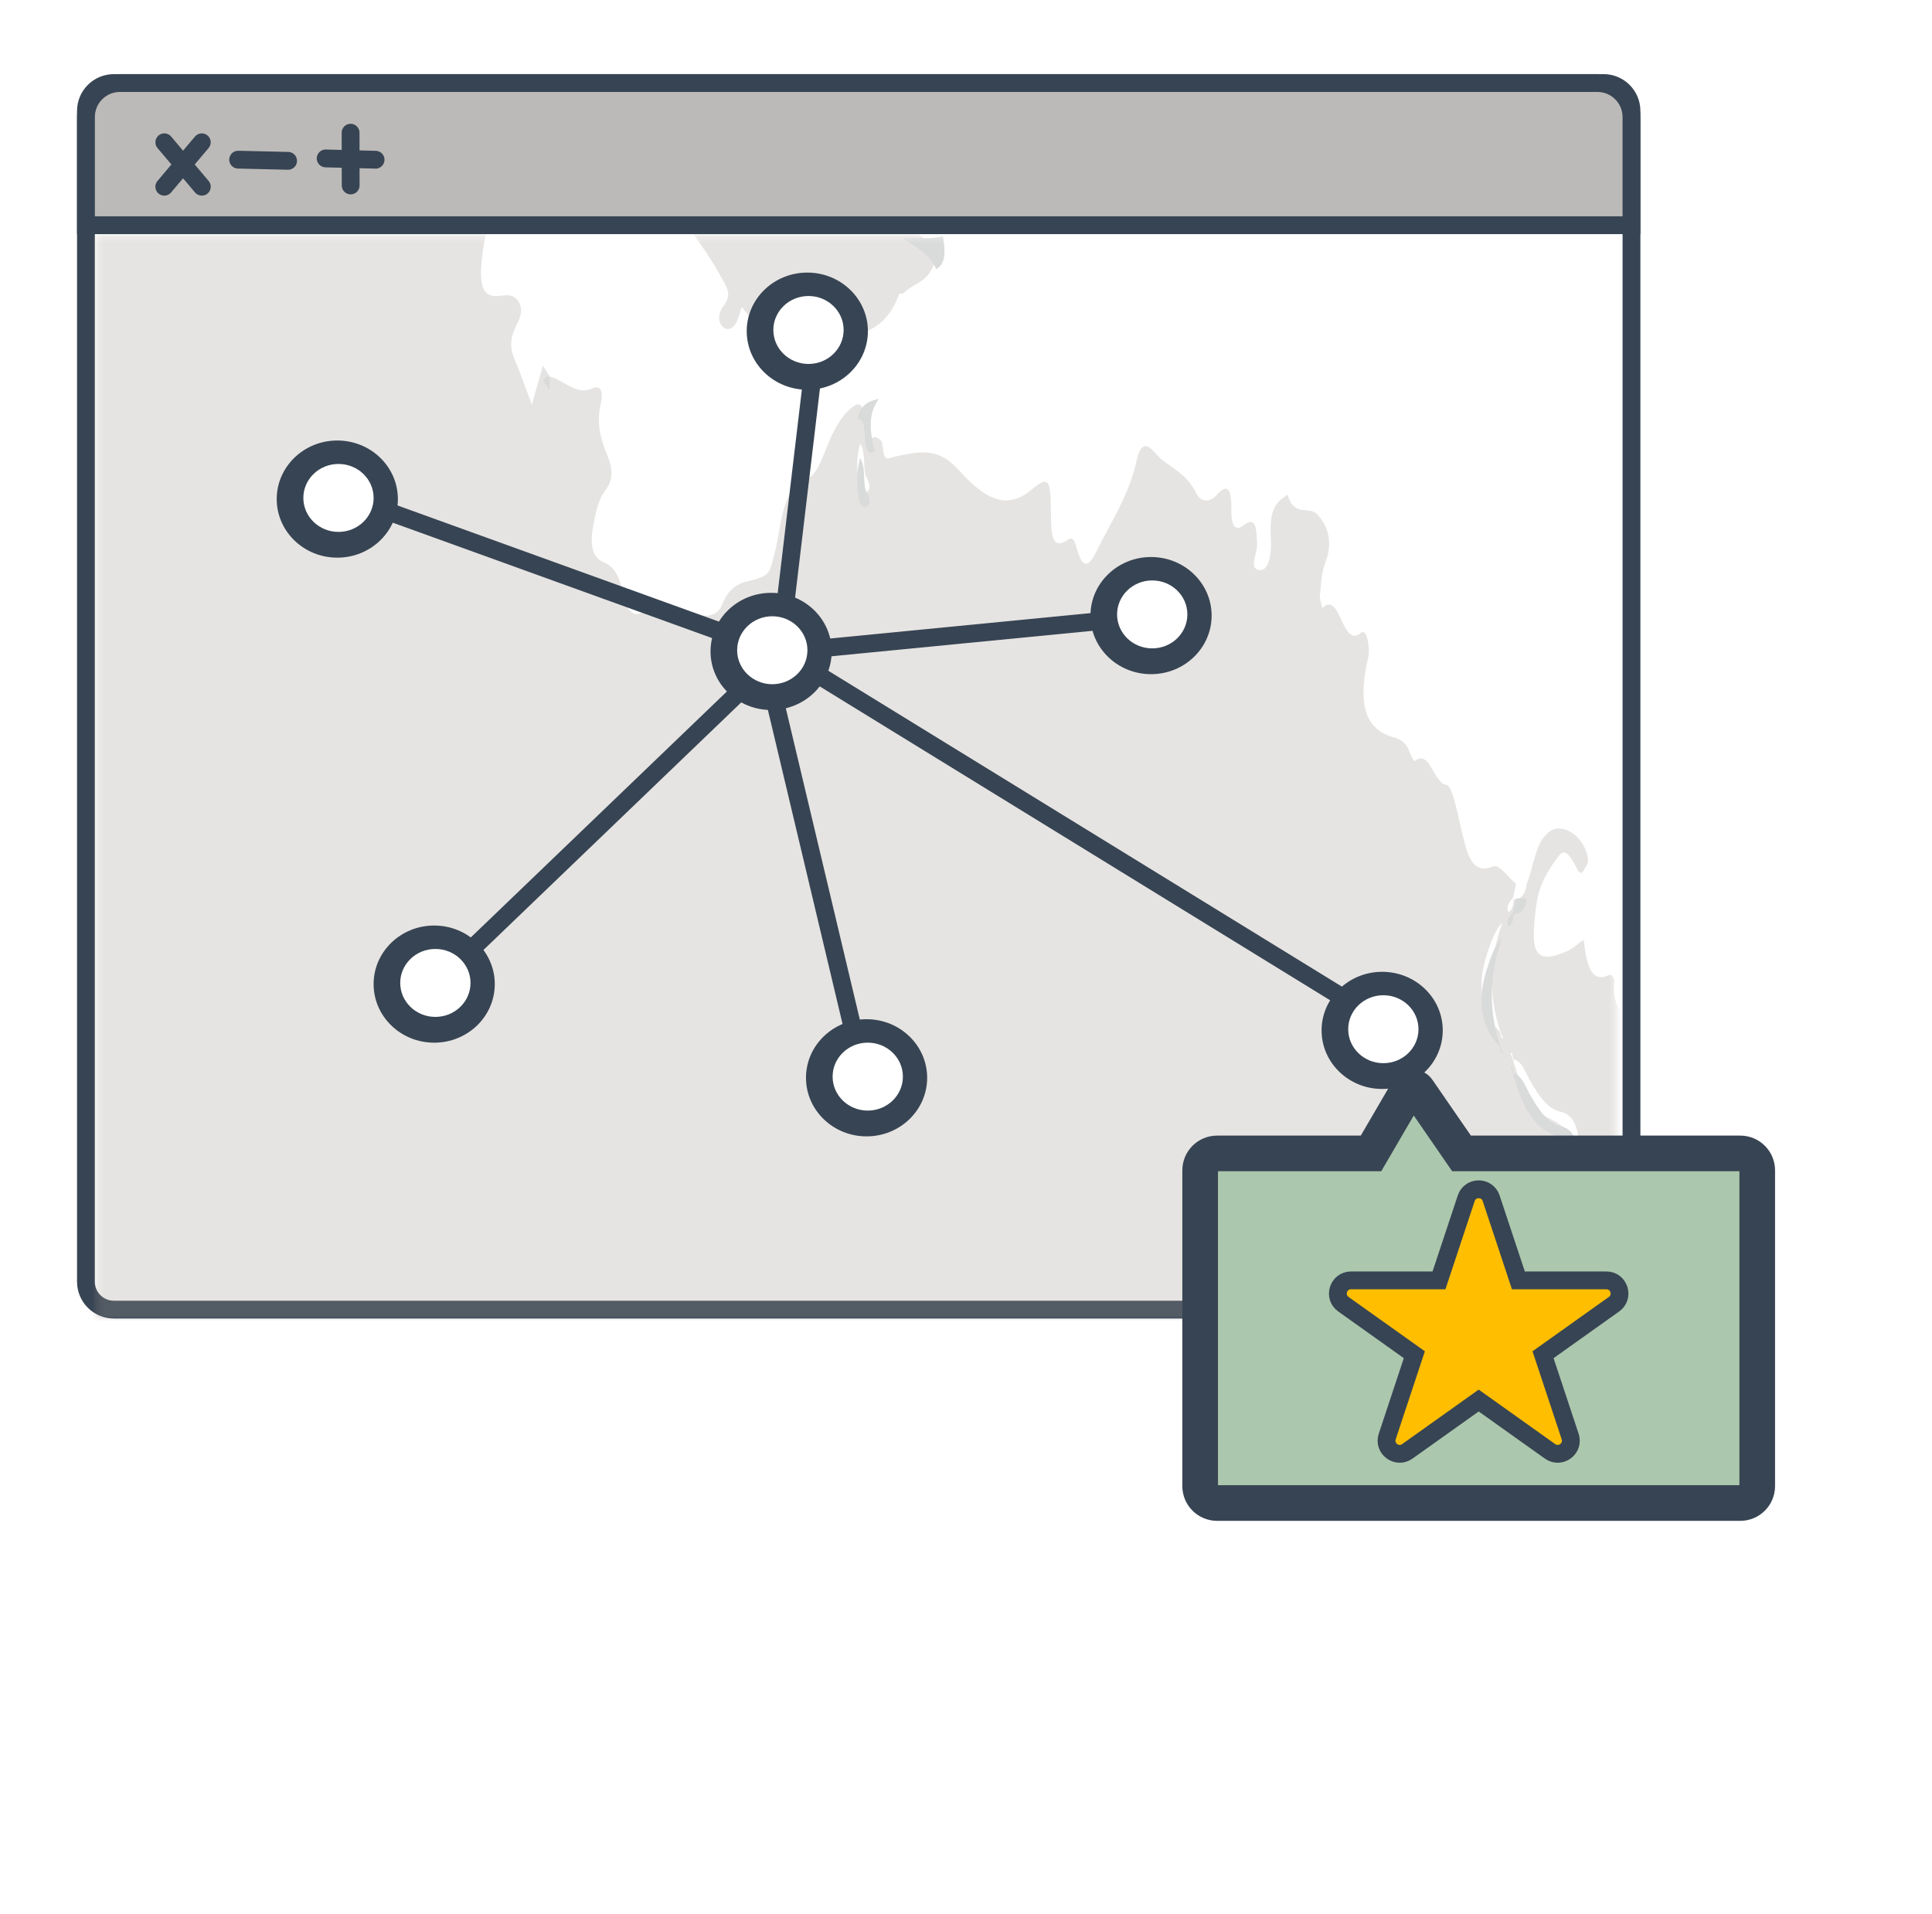
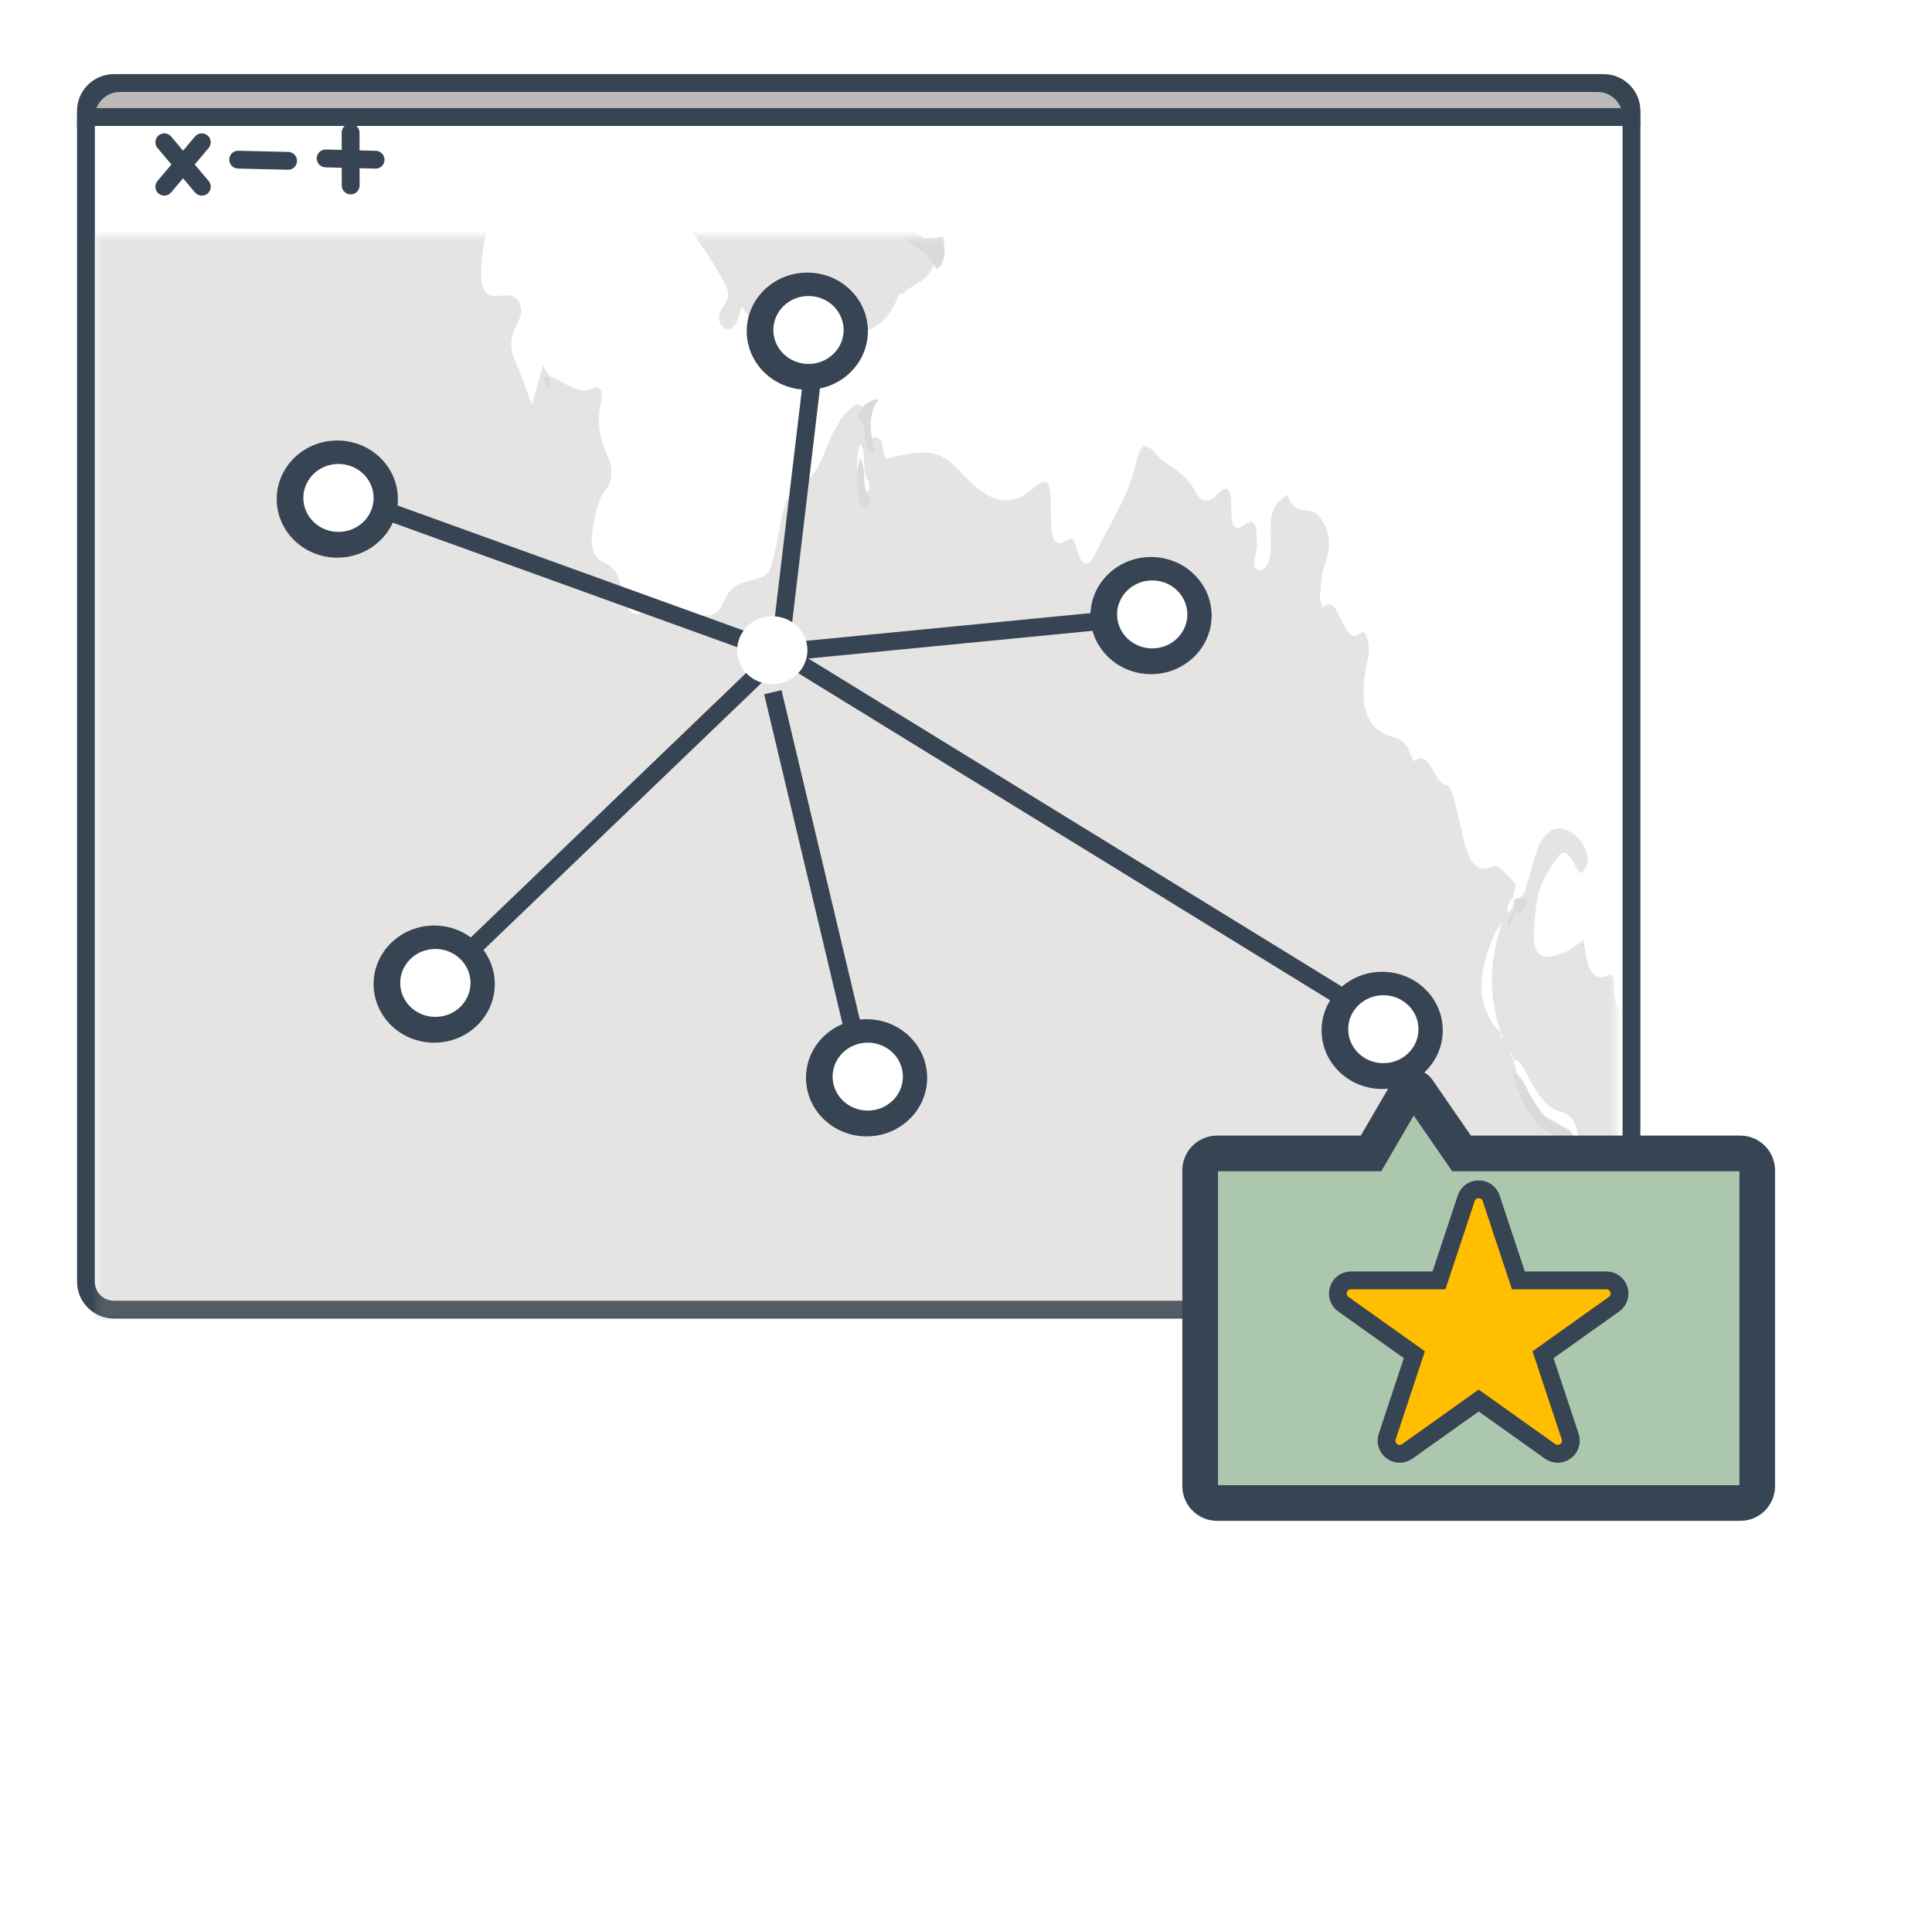
<svg xmlns="http://www.w3.org/2000/svg" width="326" height="323" viewBox="0 0 326 323" fill="none">
  <g filter="url(#filter0_d_573_892)">
    <path d="M14.503 14.21C14.503 11.611 16.611 9.503 19.21 9.503H270.584C273.183 9.503 275.291 11.611 275.291 14.21V211.79C275.291 214.389 273.183 216.497 270.584 216.497H19.21C16.611 216.497 14.503 214.389 14.503 211.79V14.21Z" stroke="#374453" stroke-width="3.007" />
    <mask id="mask0_573_892" style="mask-type:luminance" maskUnits="userSpaceOnUse" x="16" y="35" width="257" height="183">
      <path d="M272.693 35.258H16.286V218H272.693V35.258Z" fill="white" />
    </mask>
    <g mask="url(#mask0_573_892)">
      <g opacity="0.53">
        <path d="M131.388 -179.116C129.67 -175.367 129.878 -172.308 131.892 -171.55C132.26 -171.185 132.835 -170.955 132.955 -170.427C133.754 -166.948 132.779 -165.811 129.542 -166.38C127.496 -167.503 125.521 -168.288 123.563 -165.69C122.484 -164.241 121.677 -165.135 121.381 -167.327C121.237 -168.397 121.109 -169.466 121.013 -170.535C120.845 -172.47 120.661 -174.46 119.103 -174.122C117.672 -173.81 118.264 -171.794 118.152 -170.4C118.04 -169.06 118.439 -167.49 117.632 -166.475C115.41 -163.659 116.657 -160.303 117.2 -157.203C117.624 -154.794 118.999 -155.187 120.014 -155.715C121.213 -156.337 122.324 -155.958 122.964 -154.618C123.435 -153.617 123.531 -151.519 123.251 -150.26C123.019 -149.231 121.916 -149.841 121.189 -149.881C120.454 -149.908 119.63 -151.654 119.007 -149.786C118.463 -148.149 119.375 -147.255 119.886 -146.254C120.438 -145.198 120.773 -144.102 119.998 -143.046C118.767 -141.368 118.815 -138.146 118.008 -136.793C115.522 -132.584 115.985 -129.525 118.415 -126.263C117.16 -122.257 117.856 -117.696 117.208 -113.635C116.849 -111.388 115.466 -109.48 115.026 -106.827C114.419 -103.119 111.397 -103.484 110.598 -99.708C110.27 -98.152 108.344 -99.302 108.136 -96.69C107.976 -94.673 106.585 -94.335 106.05 -92.9C106.417 -91.736 106.841 -92.102 107.289 -92.305C109.895 -93.482 109.903 -93.469 109.231 -89.178C109.127 -88.515 109.215 -88.055 109.447 -87.5C111.197 -83.318 111.11 -80.529 108.855 -77.768C107.808 -76.483 108.736 -75.63 108.728 -74.601C108.728 -72.977 108.903 -71.299 110.134 -71.245C112.388 -71.136 114.778 -70.162 116.705 -73.166C118.407 -75.819 120.462 -75.657 122.596 -76.063C130.03 -77.498 137.272 -74.046 144.625 -74.019C145.361 -74.019 146.2 -74.033 146.672 -72.95C147.847 -70.27 148.974 -67.644 151.252 -67.766C151.516 -67.78 152.075 -66.832 152.027 -66.602C151.06 -61.811 155.56 -58.901 153.514 -53.568C153.074 -52.418 154.305 -51.538 155.224 -51.538C156.687 -51.538 158.118 -51.565 159.501 -50.212C161.004 -48.75 161.955 -49.576 161.851 -52.797C161.803 -54.34 161.659 -56.194 162.642 -56.965C163.577 -57.696 163.961 -55.626 164.68 -55.138C168.333 -52.716 168.397 -46.3 169.964 -41.577C170.316 -40.521 170.268 -39.262 171.315 -39.249C172.042 -39.249 173.169 -40.088 173.393 -38.071C173.617 -36.122 173.769 -33.862 172.538 -32.562C171.363 -31.317 171.355 -30.356 172.41 -28.895C173.929 -26.77 172.706 -24.645 172.194 -22.669C171.627 -20.462 171.251 -18.689 173.313 -18.703C173.673 -18.703 174.192 -18.676 174.36 -18.297C176.247 -14.088 179.252 -12.125 181.307 -8.376C182.466 -6.251 180.827 -5.074 179.9 -4.695C178.925 -4.289 178.013 -4.221 177.166 -2.989C175.943 -1.216 174.712 -1.487 173.529 -3.585C172.954 -4.6 172.066 -7.117 171.539 -5.953C170.476 -3.639 168.118 -3.639 167.942 0.002C167.894 0.936 167.966 1.897 167.878 2.804C167.15 10.018 167.19 9.747 163.01 7.825C160.7 6.769 158.342 8.123 156.168 9.801C155.768 10.112 155.416 11.182 155.105 11.114C151.348 10.221 153.258 15.729 152.467 18.071C152.059 19.275 153.01 21.035 154.177 20.615C156.743 19.681 158.294 22.185 159.765 25.082C159.924 26.787 160.084 28.479 160.244 30.184C159.861 31.091 159.485 31.984 159.101 32.891C156.887 33.5 154.649 33.094 152.379 33.27C154.353 34.827 156.551 35.436 157.966 38.481C157.215 43.232 154.409 43.002 152.499 44.937C152.283 45.154 151.811 44.937 151.715 45.181C149.046 52.178 144.418 51.623 140.453 53.572C139.062 54.263 138.335 55.941 137.863 58.012C137.088 61.395 136.48 62.654 134.434 59.379C131.636 54.912 128.335 51.353 125.17 47.306C124.834 48.212 124.57 49.458 124.067 50.216C123.411 51.204 122.444 51.298 121.757 50.419C120.973 49.417 121.413 47.996 121.996 47.252C123.675 45.113 122.556 43.881 121.653 42.217C118.631 36.64 114.73 32.58 111.733 25.88C116.689 25.731 116.809 18.666 118.487 13.848C118.799 12.955 118.527 12.183 118.136 11.885C115.882 10.166 113.444 9.788 111.014 9.612C110.654 9.585 110.254 11.182 109.751 12.291C108.911 7.663 106.873 5.754 105.194 3.047C104.467 4.753 104.875 6.309 104.843 7.771C104.811 9.192 104.939 10.735 103.884 11.222C102.884 11.682 101.989 12.603 100.854 10.965C98.856 8.082 97.201 4.441 94.484 2.993C92.126 1.734 89.488 1.383 87.705 -2.34C87.098 -3.612 86.346 -2.028 85.923 -1.135C84.548 1.762 83.469 4.956 82.757 8.515C82.47 9.936 83.613 13.956 80.991 11.628C80.607 15.134 78.177 17.245 78.393 20.845C78.585 24.107 80.575 25.271 82.214 26.205C83.301 26.814 83.74 24.906 84.26 23.674C84.644 22.767 85.035 22.348 85.587 23.2C86.106 23.999 85.955 24.622 85.515 25.515C83.573 29.453 81.926 33.595 81.343 38.887C80.767 44.098 81.566 45.871 84.628 45.384C85.635 45.221 86.93 45.167 87.649 46.683C88.385 48.24 87.497 49.62 86.946 50.784C86.067 52.638 86.019 54.29 86.874 56.252C87.849 58.499 88.664 60.949 89.736 63.791C90.447 61.273 91.022 59.243 91.606 57.2C91.99 57.809 92.381 58.418 92.765 59.027C95.139 59.636 97.281 62.261 99.879 61.043C101.014 60.516 101.981 60.989 101.358 63.696C100.614 66.945 101.366 69.678 102.453 72.264C103.372 74.443 103.572 76.392 102.109 78.287C100.974 79.762 100.486 82.103 100.087 84.309C99.575 87.111 99.775 89.507 101.877 90.387C103.396 91.023 104.467 92.295 105.011 95.367C105.482 98.074 106.793 100.335 109.071 98.359C111.805 95.99 114.659 98.413 117.344 99.157C119.239 99.685 121.093 99.441 121.86 97.506C123.627 93.107 126.353 93.946 128.655 92.809C130.078 92.106 130.046 91.212 130.621 89.168C131.9 84.607 131.716 77.894 136.081 76.365C138.231 75.607 139.214 71.019 140.733 68.203C141.86 66.119 143.051 64.454 144.665 63.696C145.992 63.831 145.8 65.713 145.944 67.066C146.12 68.785 146.4 69.936 147.607 69.205C148.15 69.421 148.838 69.665 148.926 70.639C149.198 73.631 149.653 72.819 151.26 72.494C154.529 71.844 158.022 70.816 161.331 74.362C165.12 78.422 169.045 82.306 174.017 78.165C177.054 75.634 177.302 76.378 177.334 82.415C177.35 85.649 177.574 88.397 180.116 86.624C181.155 85.893 181.394 86.976 181.722 88.14C182.745 91.74 183.784 91.09 185.087 88.41C187.493 83.43 190.475 79.234 191.866 72.94C192.457 70.26 193.552 70.301 194.919 71.912C197.093 74.497 199.979 74.889 201.841 78.706C202.617 80.29 204.127 80.371 205.39 78.936C207.341 76.703 207.828 78.598 207.78 81.576C207.732 84.147 208.412 85.23 209.795 84.161C212.041 82.442 212.001 84.797 212.121 87.395C212.193 88.898 210.578 91.537 212.608 91.7C214.015 91.808 214.559 89.195 214.455 86.786C214.351 84.404 214.247 82.009 215.55 80.385C216.053 79.748 216.693 79.424 217.268 78.95C218.347 82.861 220.833 80.777 222.312 82.334C223.911 84.012 225.094 86.841 223.575 90.617C222.991 92.065 222.912 94.136 222.728 95.963C222.664 96.613 222.975 97.384 223.119 98.101C226.237 95.029 226.389 105.058 229.642 102.284C230.521 101.539 231.017 103.908 230.977 105.559C230.961 106.303 230.721 107.034 230.577 107.779C229.21 114.708 230.577 118.579 234.973 119.852C236.22 120.217 237.291 120.677 237.955 122.667C238.131 123.181 238.586 123.993 238.698 123.912C241.296 121.855 241.872 127.688 244.118 127.972C245.029 128.081 245.9 132.534 246.516 135.186C247.499 139.423 248.274 143.24 251.903 141.71C252.99 141.25 254.501 143.591 255.812 144.647C255.636 145.459 255.46 146.258 255.284 147.07C254.829 147.557 254.325 147.99 254.373 149.1C254.373 149.195 254.525 149.384 254.573 149.371C255.204 149.087 255.324 148.193 255.42 147.273C256.515 147.286 257.339 146.623 257.618 144.674C258.849 141.575 259.081 137.325 261.623 135.714C263.725 134.388 267.098 136.459 267.882 139.978C268.154 141.196 267.642 141.656 267.274 142.292C266.915 142.915 266.603 143.037 266.179 142.238C265.324 140.654 264.221 138.232 262.982 139.964C261.487 142.062 259.817 144.322 259.297 147.841C258.01 156.598 259.081 158.317 264.365 156.03C265.316 155.624 266.203 154.785 267.226 154.067C267.682 157.898 268.305 161.511 271.415 160.063C271.894 159.833 272.446 160.415 272.366 161.254C272.014 165.288 273.677 166.438 275.347 167.846C275.939 168.346 276.578 169.592 276.706 170.661C277.17 174.735 277.929 177.604 280.943 177.293C282.414 177.144 281.998 180.365 282.541 181.949C283.077 183.532 282.845 184.439 282.038 185.4C281.071 186.551 280.056 187.647 279.768 189.88C279.552 191.626 278.609 191.355 277.953 191.098C274.132 189.596 270.136 189.907 266.371 187.877C266.139 184.967 265.004 183.478 263.437 183.153C261.159 182.666 259.633 180.419 258.146 177.78C257.355 176.372 256.723 174.423 255.348 174.275C255.268 173.882 255.188 173.476 255.109 173.084C255.037 173.165 254.909 173.314 254.909 173.327C255.037 173.679 255.172 174.004 255.308 174.342C256.627 179.052 258.362 182.801 261.567 184.331C265.252 186.09 265.724 187.674 265.244 194.062C265.132 195.578 264.876 197.053 264.692 198.556C262.342 202.67 261.016 207.353 260.776 213.295C260.536 219.061 258.37 224.163 256.22 228.034C254.477 231.174 255.836 234.463 254.645 236.994C254.125 237.116 253.318 236.94 253.366 238.158C253.678 246.13 251.839 253.236 250.353 260.504L250.353 260.518C249.249 261.519 248.89 263.292 248.682 265.201L248.682 265.187C246.028 269.22 243.023 272.32 239.697 274.499C239.13 274.878 238.754 275.365 238.738 276.434C236.396 278.925 238.379 280.238 239.378 280.833C240.441 281.469 241.752 281.226 242.927 280.955C246.811 280.048 248.178 282.214 247.571 288.778C247.419 290.443 247.067 292.121 246.612 293.623C245.98 295.721 245.884 297.643 246.404 299.863C247.763 305.71 248.434 311.773 248.21 318.121C248.114 320.774 248.266 323.576 250.353 324.198L250.353 324.212C250.544 324.523 250.728 324.834 250.912 325.146C250.872 325.958 251 326.648 251.472 327.041L251.472 327.013C252.007 329.923 253.006 332.035 254.901 332.536C256.347 333.334 257.722 333.876 258.969 335.933C260.576 338.586 262.662 338.085 264.413 335.459C265.284 334.146 265.987 331.899 267.354 332.603C268.369 333.131 268.481 335.08 268.649 336.826C268.913 339.628 267.738 340.007 266.691 340.954C265.987 341.577 265.34 342.619 264.876 343.729C263.102 347.925 263.981 350.78 267.402 351.755C266.363 357.642 263.294 360.918 261.327 365.547C260.832 366.697 260.136 366.007 259.601 365.398C258.53 364.166 258.689 365.438 258.122 366.616C255.812 371.407 257.93 373.492 259.745 375.711C262.822 379.474 264.549 384.658 265.995 390.451C267.122 394.985 269.464 398.328 271.926 400.52C273.165 401.63 274.716 398.504 275.795 396.69C276.467 395.553 276.778 393.78 278.721 392.792C275.899 397.84 279.552 401.238 278.729 405.636C278.497 406.855 279.296 407.234 279.944 407.626C281.638 408.655 283.133 409.832 282.637 413.906C282.454 415.395 282.653 417.628 284.292 417.885C285.579 418.075 285.987 420.552 286.65 421.973C287.857 424.585 288.6 423.922 289.584 421.973C289.879 421.377 290.247 420.89 290.591 420.376C293.996 415.3 294.523 415.354 297.281 421.066C297.401 421.31 297.601 421.54 297.609 421.797C297.625 422.176 297.561 422.825 297.425 422.934C295.379 424.517 297.969 429.999 294.995 430.96C293.892 431.312 292.957 432.936 291.878 433.694C289.496 435.359 290.439 437.253 291.854 438.566C293.292 439.893 294.044 443.994 296.482 441.936C296.825 441.652 297.265 443.953 297.425 445.334C297.673 447.472 297.369 450.044 298.768 451.465C301.318 454.064 302.325 450.179 303.38 447.838C304.147 446.146 304.307 444.806 305.61 446.768C306.577 448.23 307.512 448.271 308.56 446.037C309.902 443.168 311.725 440.935 313.34 438.431C314.339 438.634 315.01 439.663 315.514 441.016C315.913 442.072 316.433 442.532 317.136 442.153C317.936 441.72 317.84 440.488 317.872 439.433C317.896 438.499 317.856 437.578 317.84 436.644C318.527 432.638 316.609 430.012 315.993 426.696C316.073 425.776 316.161 424.842 316.241 423.922C316.713 424.314 317.12 425.37 317.68 424.923C318.168 424.531 317.752 423.502 317.84 422.812C318.359 418.684 318.359 414.19 320.749 411.375C322.668 409.115 321.892 405.163 322.62 402.131C322.804 401.373 322.228 401.021 321.916 401.102C319.91 401.59 319.39 398.544 318.295 396.88C317.824 396.162 317.232 395.472 317.664 394.159C318.024 393.049 318.583 392.603 319.279 393.13C320.246 393.861 320.901 393.415 321.205 391.736C321.509 390.017 320.821 389.341 320.062 388.542C316.665 384.955 317.256 385.064 317.976 378.581C319.351 366.156 325.13 360.052 329.862 352.35C331.165 350.239 333.275 350.929 334.65 348.29C335.633 346.409 336.496 344.5 337.239 342.375C338.119 339.844 337.959 337.895 336.168 336.907C335.329 336.447 334.466 335.852 334.546 334.187C334.722 330.14 333.395 328.448 331.388 327.122C329.358 325.782 328.447 322.858 328.974 319.204C329.382 316.416 328.926 314.494 327.767 312.531C326.904 311.07 325.609 309.175 326.48 306.955C327.296 304.871 328.519 303.03 330.381 303.585C332.276 304.153 334.218 304.248 336.112 304.803C337.735 305.277 338.383 309.094 337.191 311.232C336.52 312.437 336.224 313.925 336.696 315.022C337.991 317.999 339.526 320.855 341.788 321.545C343.874 322.182 345.105 318.663 344.33 314.738C347.311 313.817 349.669 316.226 351.971 318.879C352.467 319.461 352.307 320.151 352.067 320.896C351.899 321.437 351.779 322.033 351.699 322.628C350.772 329.693 351.228 331.128 355.592 332.63C357.031 333.131 357.295 335.554 358.765 336.271C360.748 337.232 359.221 340.25 358.901 342.538C358.558 344.974 358.749 347.478 359.733 349.643C361.603 353.758 362.882 357.994 362.842 363.638C362.818 367.211 364.225 370.649 362.762 374.48C362.194 375.968 363.417 377.647 364.129 378.689C364.968 379.907 365.248 377.782 365.823 377.268C366.215 376.916 366.735 375.982 366.935 376.158C371.946 380.624 375.112 373.735 378.749 370.46C382.657 366.941 386.622 364.653 391.05 365.723C391.786 365.899 392.353 366.196 393.081 365.56C395.135 363.787 397.133 363.368 398.596 367.266C399.036 368.43 399.403 368.673 400.322 368.294C401.513 367.793 403.2 367.712 403.736 370.067C404.175 372.003 404.407 374.791 403.496 376.537C401.737 379.907 402.984 385.158 400.714 388.19C400.235 388.826 401.154 389.963 401.561 389.557C403.456 387.73 404.639 389.246 405.734 391.669C406.022 392.305 406.453 392.467 406.949 392.535C409.419 392.873 409.914 394.349 408.675 398.03C407.98 400.101 408.044 401.793 409.371 402.483C411.897 403.809 413.288 408.005 415.813 409.291C418.419 410.617 420.929 412.891 423.575 413.459C425.621 413.906 427.755 411.862 430.018 412.566C430.801 412.81 430.745 410.712 430.745 409.494C430.745 406.53 430.729 403.566 430.713 400.602C430.697 397.922 432.224 396.866 432.895 397.8C435.165 400.94 437.1 397.015 439.234 397.597C441.688 398.274 443.742 398.138 441.544 391.993C440.473 389.016 439.961 384.576 441.008 380.692C441.496 378.865 440.649 378.581 440.121 377.877C436.74 373.343 435.317 366.061 431.832 361.378C434.805 361.554 436.804 358.888 438.818 356.208C439.306 355.558 439.945 355.057 440.553 354.908C443.542 354.164 445.229 351.85 444.549 346.26C444.413 345.15 444.637 343.404 445.197 343.485C447.954 343.851 448.186 338.626 450.264 337.313C451.991 336.231 452.311 333.997 450.264 332.157C448.738 330.79 448.506 328.99 450.121 327.311C450.92 326.486 451.399 325.917 450.88 324.063C450.352 322.209 450.28 319.894 451.352 318.446C452.614 316.727 452.894 319.854 453.782 320.26C456.291 321.397 457.858 324.767 459.952 327.474C458.21 322.276 461.367 316.578 459.009 311.3C458.274 309.662 459.089 308.011 460.48 308.39C461.647 308.715 462.742 308.985 463.981 308.85C466.019 308.606 464.389 312.179 465.436 313.614C466.195 314.074 466.419 312.613 466.867 311.719C467.45 310.582 467.882 310.109 468.905 311.218C470.607 313.059 474.988 310.339 475.411 306.969C475.715 304.532 476.49 303.693 477.442 302.516C478.001 301.825 478.784 300.607 478.745 299.714C478.449 292.473 481.67 295.64 482.829 296.533C484.492 297.833 485.811 298.158 487.465 297.237C487.873 297.007 489.607 295.708 488.56 299.2C487.889 301.433 490.694 306.414 492.285 306.522C493.932 306.617 495.666 305.926 497.177 307.429C499.111 309.364 499.367 307.699 499.351 304.925C499.351 304.072 499.103 303.098 499.751 302.11C500.43 303.544 501.294 304.546 500.454 306.793C499.575 309.148 500.063 309.973 501.725 310.068C504.211 310.23 506.561 310.907 507.408 305.304C507.696 303.368 509.223 302.962 510.542 301.771C509.103 300.269 507.944 299.173 506.857 297.887C506.353 297.291 505.818 296.412 506.122 295.139C506.385 294.029 507.025 294.26 507.552 294.26C510.086 294.273 512.284 293.434 513.124 288.616C513.22 288.074 513.547 287.357 513.835 287.262C516.849 286.152 516.201 281.32 515.729 279.128C515.234 276.84 515.929 274.052 514.642 272.184C513.955 271.196 514.243 269.911 514.698 268.801C516.137 265.349 516.489 260.084 520.685 262.967C523.075 264.605 525.985 265.133 528.631 266.405C528.91 266.54 529.23 267.177 529.318 267.677C530.317 273.497 532.739 273.944 535.697 272.726C537.735 271.887 538.278 273.308 537.727 276.664C537.319 279.168 537.072 281.767 537.847 284.366C538.406 286.22 537.775 287.573 536.648 287.546C534.562 287.479 534.29 289.374 534.889 291.972C535.617 295.139 534.29 295.112 533.235 295.193C531.045 295.356 528.846 295.248 526.704 295.248C526.52 296.154 526.68 296.628 526.96 297.102C528.367 299.484 527.168 301.852 526.776 304.032C526.297 306.711 525.098 304.383 524.234 304.559C523.363 304.735 522.204 303.801 521.676 305.399C521.085 307.185 522.092 308.66 522.668 309.892C523.315 311.286 524.242 312.071 524.754 313.98C525.625 317.228 525.425 319.448 523.803 321.681C521.956 324.239 521.82 326.58 524.274 328.638C525.737 329.856 527.24 331.196 528.255 333.551C527.264 333.889 526.033 334.011 525.921 336.122C525.705 340.183 524.17 341.956 522.204 343.323C521.389 343.891 520.461 344.446 520.174 346.206C522.396 346.341 526.824 341.739 528.902 337.137C530.053 338.694 529.478 342.213 531.236 343.093C531.508 344.243 531.78 345.394 532.044 346.53C532.867 353.731 532.867 360.579 529.59 366.413C528.519 368.321 529.782 369.309 530.653 370.419C531.164 367.739 531.508 364.843 533.73 365.141C533.97 365.168 534.506 364.261 534.466 363.99C533.81 359.74 536.512 356.668 535.841 352.459C538.446 350.78 540.349 353.947 542.315 355.626C543.834 356.912 545.241 357.06 546.759 356.979C547.527 356.939 548.494 357.629 549.005 356.045C549.581 354.272 548.574 353.311 547.974 352.188C549.117 350.442 550.444 352.093 551.747 350.645C550.204 346.774 548.606 342.917 547.447 338.599C546.735 335.946 546.703 335.527 548.518 335.554C550.556 335.581 552.97 335.811 553.042 330.411C553.058 329.111 553.594 328.57 554.409 329.111C555.08 329.544 555.808 329.761 556.495 330.14C557.622 330.749 558.581 332.251 559.557 332.86C561.683 334.187 560.276 330.194 561.011 329.165C562.075 327.663 561.627 325.389 562.146 322.804C564.353 326.445 566.918 326.12 569.516 325.349C569.532 376.51 569.54 427.671 569.556 478.832L339.981 478.832C339.949 475.327 339.613 472.538 336.824 473.851C335.585 474.433 335.505 473.012 335.785 471.361C336.112 469.452 336.504 467.49 335.545 465.717C335.505 463.998 334.722 463.971 333.994 463.687C332.891 463.24 331.908 462.36 331.316 460.628C328.655 452.859 323.683 447.932 322.012 438.864C321.669 437.023 320.502 435.873 318.919 438.336C320.821 438.174 321.461 439.92 321.852 441.855C323.139 448.217 325.138 453.617 328.607 457.231C329.134 457.772 329.654 458.706 329.87 459.653C330.869 464.201 333.083 465.257 335.569 465.676C335.649 467.558 335.449 469.331 334.841 470.941C333.746 473.851 333.946 475.502 336.248 475.042C337.967 474.704 338.55 476.084 338.319 478.791C230.737 478.737 123.139 478.724 15.542 478.818C13.464 478.818 13 478.033 13 474.514C13.056 261.073 13.048 47.631 13.048 -165.798C15.15 -165.527 17.26 -166.272 19.363 -165.202C20.817 -164.458 21.577 -163.93 20.202 -161.331C19.123 -159.288 18.523 -156.703 19.69 -153.793C20.913 -155.62 20.865 -158.286 21.945 -159.937C23.04 -161.616 23.551 -165.581 25.318 -164.431C27.484 -163.01 25.438 -159.87 25.494 -157.488C25.509 -156.635 25.03 -155.552 25.669 -155.038C26.269 -154.551 26.669 -155.539 27.004 -156.256C29.898 -162.509 32.136 -162.82 35.117 -156.811C35.981 -155.078 37.14 -154.835 38.371 -153.806C36.372 -151.844 35.189 -149.218 33.782 -146.985C33.303 -146.227 32.799 -145.374 33.391 -144.21C33.886 -143.222 34.51 -143.276 35.149 -143.818C36.548 -145.022 37.843 -146.47 38.97 -148.365C40.313 -150.626 42.183 -152.087 43.71 -150.328C45.429 -148.352 47.179 -146.579 48.954 -144.765C54.605 -139.013 60.528 -135.751 67.178 -138.106C69.057 -138.769 70.919 -139.649 72.798 -140.312C73.205 -140.461 73.829 -140.393 74.069 -139.974C74.452 -139.31 74.069 -138.566 73.685 -138.079C72.11 -136.076 69.632 -135.48 69.752 -130.824C69.752 -130.757 69.409 -130.513 69.273 -130.594C67.594 -131.663 67.466 -128.537 66.499 -127.644C65.028 -126.304 66.003 -123.854 66.419 -122.812C67.123 -121.052 67.706 -123.299 68.29 -123.989C69.417 -125.329 70.408 -127.549 71.623 -127.968C74.204 -128.848 76.139 -131.758 77.178 -134.817C79.528 -141.666 84.02 -143.994 86.81 -149.665C87.17 -150.395 87.713 -151.018 88.193 -149.976C88.441 -149.434 88.656 -148.446 88.528 -147.878C88.305 -146.822 87.585 -147.255 87.074 -147.093C86.418 -146.904 85.643 -146.633 85.811 -145.225C85.963 -143.939 86.642 -144.643 87.162 -144.724C88.88 -144.982 90.183 -142.302 89.256 -139.243C88.137 -135.561 88.385 -132.597 89.336 -129.227C89.68 -128.009 88.992 -125.559 90.479 -125.844C91.838 -126.101 91.558 -128.334 91.59 -130.012C91.622 -131.772 90.439 -133.775 91.638 -135.237C93.724 -137.781 92.997 -140.867 92.517 -144.007C91.894 -148.067 91.95 -151.654 93.66 -155.349C95.746 -159.843 96.042 -165.216 94.875 -170.792C94.02 -174.88 93.396 -179.075 93.213 -183.488C92.909 -190.851 92.293 -198.268 88.233 -202.748C85.955 -205.252 85.331 -208.852 85.579 -212.723C86.202 -222.63 85.004 -230.656 78.969 -234.676C78.729 -234.838 78.545 -235.258 78.329 -235.556C77.114 -237.275 76.986 -238.845 78.161 -241.024C82.062 -248.278 89.472 -250.823 95.035 -246.83C96.778 -245.585 97.257 -243.785 97.225 -240.712C97.193 -237.721 96.578 -236.002 94.915 -235.231C94.292 -234.947 93.572 -234.811 93.228 -233.241C96.058 -234.229 97.681 -229.438 100.375 -229.857C101.414 -230.02 102.645 -229.614 102.964 -231.279C103.484 -233.945 101.733 -233.241 100.998 -233.999C100.407 -234.608 99.16 -233.931 99.847 -236.395C100.966 -240.415 102.285 -244.096 104.107 -247.412C107.425 -253.476 109.143 -253.191 111.253 -245.585C111.429 -244.935 111.541 -244.042 112.364 -244.11C112.197 -246.992 112.021 -249.794 111.245 -252.447C110.342 -255.56 110.71 -258.795 111.525 -261.596C112.213 -263.951 113.659 -265.887 115.122 -266.401C116.369 -266.834 116.241 -263.302 117.288 -262.287C117.64 -261.948 117.672 -260.811 118.064 -260.92C119.415 -261.881 117.912 -264.046 119.135 -265.156C120.813 -263.099 122.324 -264.926 123.907 -266.198C124.506 -266.685 125.785 -267.525 125.601 -265.914C124.978 -260.338 129.246 -258.673 128.087 -252.515C130.03 -254.991 130.006 -257.387 129.718 -259.35C128.583 -267.132 129.382 -274.481 130.773 -281.939C131.293 -284.727 131.828 -285.228 133.219 -284.24C135.153 -282.846 137.088 -281.425 139.526 -279.652C138.311 -283.604 136.792 -286.257 135.057 -287.935C133.459 -289.478 133.746 -290.385 134.778 -291.819C137.224 -295.23 138.359 -299.696 139.302 -304.758C140.565 -311.539 140.924 -317.874 139.422 -324.682C138.774 -327.619 138.486 -331.557 139.813 -334.102C140.717 -335.848 143.426 -334.223 143.282 -338.744C143.458 -338.649 143.634 -338.555 143.81 -338.46C144.625 -338.027 145.065 -338.216 144.809 -339.949C144.625 -341.18 144.977 -342.48 145.656 -342.48C148.558 -342.466 148.59 -346.662 149.03 -349.518C149.797 -354.512 152.091 -351.467 153.562 -352.482C155.073 -353.524 154.817 -350.492 155.105 -349.166C155.496 -347.312 154.921 -344.875 156.264 -343.427C157.646 -348.963 160.692 -351.521 163.553 -349.694C163.777 -353.781 163.649 -358.18 166.631 -359.845C167.054 -360.075 167.302 -360.508 167.07 -361.171C166.903 -361.658 166.567 -362.2 166.263 -362.281C165.152 -362.619 164.465 -361.306 164.161 -359.872C163.362 -356.096 161.603 -354.133 159.821 -351.859C157.806 -349.301 157.295 -350.885 156.911 -353.889C156.783 -354.904 157.007 -356.61 156.224 -356.596C154.721 -356.569 154.041 -358.572 152.97 -359.588C151.388 -361.076 150.804 -357.395 149.373 -357.314C149.413 -358.058 149.453 -358.491 149.461 -358.924C149.517 -360.846 150.764 -363.296 149.613 -364.501C148.286 -365.895 148.206 -362.443 147.383 -361.523C145.784 -359.723 144.186 -360.603 142.691 -361.74C141.356 -362.755 141.7 -365.299 142.051 -366.707C143.027 -370.591 144.617 -373.894 146.736 -376.222C147.351 -376.898 148.318 -376.79 149.126 -376.817C149.725 -376.844 149.997 -374.3 150.844 -375.992C151.428 -377.156 151.452 -378.441 150.844 -379.822C149.917 -381.906 150.844 -382.448 151.763 -381.96C152.762 -381.432 153.922 -381.676 154.769 -380.038C155.488 -378.658 156.272 -375.247 157.399 -377.074C158.981 -379.673 155.984 -379.104 155.848 -381.054C155.504 -385.872 152.978 -385.344 151.212 -385.642C149.253 -385.98 146.967 -387.51 145.265 -384.139C144.929 -383.49 144.545 -383.07 144.074 -383.49C143.61 -383.909 143.538 -384.803 143.666 -385.534C143.954 -387.144 143.986 -388.998 144.849 -390.135C146.112 -391.787 147.143 -389.174 148.566 -389.12C148.134 -391.976 147.919 -394.399 149.941 -395.251C151.595 -395.942 151.907 -393.627 152.555 -392.138C152.786 -391.597 151.388 -390.135 152.818 -389.905C153.546 -389.783 153.818 -390.893 154.105 -391.962C154.993 -395.265 157.75 -396.659 157.423 -401.288C157.399 -401.599 157.934 -402.262 158.254 -402.384C159.389 -402.817 159.789 -400.99 160.452 -400.043C161.179 -399.014 161.891 -399.149 162.41 -400.164C163.274 -401.843 161.819 -401.504 161.683 -402.235C161.355 -403.968 160.164 -404.374 159.845 -405.944C159.653 -406.891 163.481 -418.314 164.025 -418.328C166.231 -418.369 167.838 -420.818 169.628 -422.348C171.179 -423.674 171.539 -422.93 171.842 -420.548C172.218 -417.611 171.667 -415.662 169.916 -415.066C168.749 -414.674 167.798 -414.146 167.63 -411.926C168.533 -410.167 170.036 -413.686 170.564 -411.114C171.579 -406.12 172.162 -410.505 172.946 -411.222C173.617 -411.845 172.842 -414.538 174.28 -413.929C175.623 -413.361 175.032 -411.439 175.136 -410.031C175.256 -408.407 175.152 -407.094 174.065 -406.228C173.193 -405.538 173.977 -404.347 174.184 -403.426C174.304 -402.912 174.888 -402.208 174.928 -402.79C175.136 -405.348 177.326 -403.86 177.374 -406.472C179.844 -406.742 183.409 -400.922 183.305 -395.874C183.233 -392.179 183.968 -390.23 185.895 -389.459C188.524 -388.389 189.22 -383.963 190.954 -381.365C191.53 -380.499 190.954 -379.186 190.307 -378.82C187.405 -377.183 187.789 -373.285 188.157 -369.617C188.301 -368.182 188.205 -367.018 188.117 -365.638C187.877 -361.97 187.182 -360.941 184.991 -362.349C183.001 -363.621 181.243 -360.467 179.164 -360.508C177.726 -360.535 176.383 -359.547 175.152 -361.875C174.56 -362.998 173.329 -363.215 172.674 -361.821C172.01 -360.4 173.033 -359.777 173.561 -359.006C175.559 -356.055 173.977 -353.619 172.978 -351.494C172.602 -350.682 171.371 -350.682 172.33 -349.193C173.153 -347.921 172.618 -344.063 174.696 -345.335C175.479 -345.809 176.015 -346.513 176.359 -344.672C176.606 -343.346 176.878 -342.263 176.071 -340.91C173.873 -337.215 171.882 -333.154 169.772 -329.337C167.694 -325.575 167.566 -321.068 166.895 -316.723C166.559 -314.558 166.911 -311.945 164.744 -313.827C163.857 -314.598 163.21 -313.204 162.586 -312.338C159.413 -307.912 156.447 -303.013 152.411 -300.671C150.668 -299.656 151.212 -297.856 152.123 -296.015C155.28 -289.667 158.39 -283.252 161.523 -276.863C161.307 -272.099 158.893 -268.418 159.325 -263.234C159.485 -261.353 158.686 -260.365 157.335 -261.163C156.24 -261.813 155.392 -260.866 155.168 -258.768C154.897 -258.118 154.617 -257.468 154.345 -256.819C153.266 -255.804 153.426 -254.22 153.89 -252.853C155.464 -248.197 154.777 -243.487 154.185 -238.75C154.185 -238.479 154.145 -238.222 154.073 -237.978C153.466 -237.938 153.058 -237.491 152.962 -236.408C152.459 -236.408 151.947 -236.422 151.444 -236.435C150.452 -238.628 149.493 -238.79 148.55 -236.341C147.071 -236.259 145.601 -236.192 144.122 -236.11C143.666 -236.138 143.29 -235.908 143.075 -235.163C141.988 -234.513 140.589 -234.419 140.389 -231.888C140.253 -230.182 141.188 -230.115 141.876 -229.776C141.98 -228.788 143.65 -227.881 141.964 -226.812C139.749 -225.405 139.558 -222.82 140.133 -219.355C140.613 -216.499 141.252 -213.278 138.638 -212.005C138.279 -211.829 137.743 -210.719 137.815 -210.327C138.55 -206.321 137.375 -202.382 137.687 -198.471C138.111 -193.138 137.088 -189.592 134.33 -186.871C132.643 -185.207 131.333 -182.824 131.396 -179.116L131.388 -179.116ZM155.248 278.275L155.464 277.828C155.376 277.95 155.296 278.086 155.208 278.207L149.941 281.875C151.891 281.361 154.537 283.54 155.24 278.275L155.248 278.275ZM253.166 169.551C251.096 163.433 251.312 157.302 253.502 151.171C252.436 152.245 251.448 154.455 250.536 157.803C249.265 162.486 250.233 166.898 253.118 169.619C253.198 170.011 253.286 170.404 253.366 170.796C253.438 170.715 253.566 170.566 253.558 170.553C253.43 170.201 253.294 169.876 253.158 169.537L253.166 169.551ZM155.984 270.168C155.92 272.726 157.79 273.037 157.455 275.04C157.335 275.771 156.176 276.137 157.463 276.786C157.966 277.043 158.59 277.314 159.029 277.03C159.765 276.543 159.317 275.514 159.117 274.702C158.542 272.415 157.886 270.276 155.976 270.154L155.984 270.168ZM145.145 70.301C144.426 72.832 144.593 74.944 144.873 77.001C145.025 78.138 145.648 78.936 146.328 78.449C147.079 77.894 146.64 76.879 146.288 76.229C145.433 74.646 146.264 72.277 145.137 70.301L145.145 70.301ZM105.986 -235.163C104.875 -236.449 104.291 -235.705 103.588 -234.513C104.451 -234.067 105.107 -233.918 105.986 -235.163ZM107.624 -230.453C107.6 -231.076 107.592 -231.793 107.105 -231.806C106.609 -231.82 106.593 -231.076 106.593 -230.48C106.593 -229.871 106.609 -229.14 107.097 -229.127C107.584 -229.127 107.592 -229.844 107.624 -230.453Z" fill="#A39C95" fill-opacity="0.5" />
        <path d="M264.712 200.965C264.896 199.462 265.152 197.987 265.264 196.471C265.743 190.069 265.264 188.486 261.587 186.74C258.382 185.21 256.647 181.461 255.328 176.751L255.368 176.697C256.743 176.846 257.366 178.782 258.166 180.203C259.652 182.842 261.187 185.102 263.457 185.576C265.024 185.914 266.167 187.403 266.391 190.3C266.183 194.008 267.038 198.204 264.712 200.965Z" fill="#B8B9BA" />
        <path d="M157.987 40.922C156.572 37.877 154.374 37.267 152.4 35.711C154.662 35.535 156.908 35.941 159.122 35.332C159.434 37.592 159.762 39.866 157.987 40.922Z" fill="#B8B9BA" />
        <path d="M147.606 71.663C146.399 72.394 146.127 71.23 145.943 69.525C145.808 68.171 145.991 66.29 144.665 66.155C145.32 63.556 146.727 63.191 148.317 62.785C146.295 65.505 146.871 68.564 147.598 71.663L147.606 71.663Z" fill="#B8B9BA" />
        <path d="M255.3 149.516C255.476 148.703 255.652 147.905 255.827 147.093C256.427 147.093 257.034 147.106 257.634 147.12C257.354 149.082 256.531 149.732 255.436 149.719L255.3 149.516Z" fill="#B8B9BA" />
        <path d="M92.773 61.472C92.388 60.863 91.996 60.254 91.611 59.645C93.398 57.723 92.476 60.7 92.773 61.472Z" fill="#B8B9BA" />
-         <path d="M253.114 172.104C250.228 169.384 249.261 164.972 250.532 160.289C251.443 156.932 252.431 154.721 253.497 153.657C251.307 159.788 251.091 165.919 253.162 172.037L253.114 172.104Z" fill="#B8B9BA" />
        <path d="M145.138 72.783C146.265 74.759 145.434 77.128 146.289 78.711C146.641 79.361 147.081 80.39 146.329 80.931C145.65 81.432 145.026 80.62 144.875 79.483C144.595 77.426 144.419 75.314 145.146 72.783L145.138 72.783Z" fill="#B8B9BA" />
        <path d="M255.437 149.713C255.341 150.62 255.22 151.527 254.587 151.811C254.531 151.838 254.387 151.648 254.387 151.54C254.339 150.43 254.844 149.997 255.301 149.51L255.437 149.713Z" fill="#B8B9BA" />
        <path d="M255.347 176.76C255.21 176.421 255.072 176.095 254.943 175.742C254.943 175.742 255.072 175.593 255.145 175.498C255.226 175.892 255.307 176.299 255.387 176.692L255.347 176.746L255.347 176.76Z" fill="#B8B9BA" />
        <path d="M253.16 172.024C253.297 172.363 253.435 172.688 253.564 173.041C253.564 173.041 253.435 173.204 253.37 173.285C253.289 172.892 253.2 172.498 253.12 172.105L253.168 172.037L253.16 172.024Z" fill="#B8B9BA" />
      </g>
    </g>
-     <path d="M14.503 15.24C14.503 12.072 17.072 9.503 20.24 9.503H269.55C272.718 9.503 275.287 12.072 275.287 15.24V33.497H14.503V15.24Z" fill="#BCBAB8" stroke="#374453" stroke-width="3.007" />
+     <path d="M14.503 15.24C14.503 12.072 17.072 9.503 20.24 9.503H269.55C272.718 9.503 275.287 12.072 275.287 15.24H14.503V15.24Z" fill="#BCBAB8" stroke="#374453" stroke-width="3.007" />
    <path d="M27.727 19.501L34.057 27" stroke="#374453" stroke-width="3.007" stroke-linecap="round" />
    <path d="M34.05 19.501L27.721 27" stroke="#374453" stroke-width="3.007" stroke-linecap="round" />
    <path d="M48.61 22.632L40.186 22.434" stroke="#374453" stroke-width="3.007" stroke-linecap="round" />
    <path d="M63.376 22.445L54.952 22.225" stroke="#374453" stroke-width="3.007" stroke-linecap="round" />
    <path d="M59.173 26.787L59.158 17.883" stroke="#374453" stroke-width="3.007" stroke-linecap="round" />
  </g>
  <path d="M56.662 83.135L131.091 110.037C131.313 110.117 131.373 110.402 131.203 110.565L73.949 165.558" stroke="#374453" stroke-width="3.007" />
  <path d="M137.5 60L131.594 109.718C131.58 109.841 131.638 109.961 131.743 110.026L226 168" stroke="#374453" stroke-width="3.007" />
  <ellipse cx="56.915" cy="84.224" rx="10.223" ry="9.885" fill="#374453" />
  <ellipse cx="57.115" cy="84.028" rx="5.93" ry="5.733" fill="white" />
  <ellipse cx="73.264" cy="166.075" rx="10.223" ry="9.885" fill="#374453" />
  <ellipse cx="73.463" cy="165.876" rx="5.93" ry="5.733" fill="white" />
  <ellipse cx="233.223" cy="173.885" rx="10.223" ry="9.885" fill="#374453" />
  <ellipse cx="233.422" cy="173.686" rx="5.93" ry="5.733" fill="white" />
  <ellipse cx="146.223" cy="181.885" rx="10.223" ry="9.885" fill="#374453" />
  <ellipse cx="146.422" cy="181.687" rx="5.93" ry="5.733" fill="white" />
  <path d="M132.5 110L194 104" stroke="#374453" stroke-width="3.007" />
  <path d="M130.406 116.812L144 174" stroke="#374453" stroke-width="3.007" />
-   <ellipse cx="130.115" cy="109.931" rx="10.223" ry="9.885" fill="#374453" />
  <ellipse cx="130.314" cy="109.732" rx="5.93" ry="5.733" fill="white" />
  <ellipse cx="136.223" cy="55.885" rx="10.223" ry="9.885" fill="#374453" />
  <ellipse cx="136.422" cy="55.686" rx="5.93" ry="5.733" fill="white" />
  <ellipse cx="194.223" cy="103.885" rx="10.223" ry="9.885" fill="#374453" />
  <ellipse cx="194.423" cy="103.686" rx="5.93" ry="5.733" fill="white" />
  <g filter="url(#filter1_d_573_892)">
    <mask id="path-39-outside-1_573_892" maskUnits="userSpaceOnUse" x="194" y="175" width="102" height="78" fill="black">
      <rect fill="white" x="194" y="175" width="102" height="78" />
      <path fill-rule="evenodd" clip-rule="evenodd" d="M242.105 190.136L234.724 179.432C234.308 178.829 233.406 178.863 233.037 179.496L226.832 190.136H200.86C199.28 190.136 198 191.417 198 192.996V246.277C198 247.856 199.28 249.136 200.86 249.136H289.14C290.72 249.136 292 247.856 292 246.277V192.996C292 191.417 290.72 190.136 289.14 190.136H242.105Z" />
    </mask>
    <path fill-rule="evenodd" clip-rule="evenodd" d="M242.105 190.136L234.724 179.432C234.308 178.829 233.406 178.863 233.037 179.496L226.832 190.136H200.86C199.28 190.136 198 191.417 198 192.996V246.277C198 247.856 199.28 249.136 200.86 249.136H289.14C290.72 249.136 292 247.856 292 246.277V192.996C292 191.417 290.72 190.136 289.14 190.136H242.105Z" fill="#ABC7AD" />
    <path d="M234.724 179.432L232.249 181.139L232.249 181.139L234.724 179.432ZM242.105 190.136L239.63 191.843L240.526 193.143H242.105V190.136ZM233.037 179.496L230.44 177.982L230.44 177.982L233.037 179.496ZM226.832 190.136V193.143H228.559L229.429 191.651L226.832 190.136ZM232.249 181.139L239.63 191.843L244.58 188.43L237.199 177.726L232.249 181.139ZM235.634 181.011C234.893 182.281 233.083 182.35 232.249 181.139L237.199 177.726C235.533 175.309 231.919 175.446 230.44 177.982L235.634 181.011ZM229.429 191.651L235.634 181.011L230.44 177.982L224.235 188.622L229.429 191.651ZM200.86 193.143H226.832V187.13H200.86V193.143ZM201.007 192.996C201.007 193.077 200.941 193.143 200.86 193.143V187.13C197.62 187.13 194.993 189.756 194.993 192.996H201.007ZM201.007 246.277V192.996H194.993V246.277H201.007ZM200.86 246.13C200.941 246.13 201.007 246.196 201.007 246.277H194.993C194.993 249.517 197.62 252.143 200.86 252.143V246.13ZM289.14 246.13H200.86V252.143H289.14V246.13ZM288.993 246.277C288.993 246.196 289.059 246.13 289.14 246.13V252.143C292.38 252.143 295.007 249.517 295.007 246.277H288.993ZM288.993 192.996V246.277H295.007V192.996H288.993ZM289.14 193.143C289.059 193.143 288.993 193.077 288.993 192.996H295.007C295.007 189.756 292.38 187.13 289.14 187.13V193.143ZM242.105 193.143H289.14V187.13H242.105V193.143Z" fill="#374453" mask="url(#path-39-outside-1_573_892)" />
    <path d="M247.105 197.71C246.433 195.683 243.567 195.683 242.895 197.71L238.302 211.562L223.46 211.562C221.301 211.562 220.414 214.335 222.174 215.588L234.142 224.109L229.567 237.909C228.892 239.945 231.212 241.658 232.959 240.414L245 231.84L257.041 240.414C258.788 241.658 261.108 239.945 260.433 237.909L255.858 224.109L267.826 215.588C269.586 214.335 268.7 211.562 266.54 211.562L251.698 211.562L247.105 197.71ZM245.457 231.515C245.457 231.515 245.457 231.515 245.456 231.515L245.457 231.515ZM244.544 231.515C244.543 231.515 244.543 231.515 244.543 231.515L244.544 231.515ZM255.675 223.557C255.675 223.557 255.675 223.557 255.675 223.558L255.675 223.557Z" fill="#FFBE00" stroke="#374453" stroke-width="3.007" />
  </g>
  <defs>
    <filter id="filter0_d_573_892" x="0.974" y="0.483" width="287.847" height="234.053" filterUnits="userSpaceOnUse" color-interpolation-filters="sRGB">
      <feFlood flood-opacity="0" result="BackgroundImageFix" />
      <feColorMatrix in="SourceAlpha" type="matrix" values="0 0 0 0 0 0 0 0 0 0 0 0 0 0 0 0 0 0 127 0" result="hardAlpha" />
      <feOffset dy="4.51" />
      <feGaussianBlur stdDeviation="6.013" />
      <feComposite in2="hardAlpha" operator="out" />
      <feColorMatrix type="matrix" values="0 0 0 0 0 0 0 0 0 0 0 0 0 0 0 0 0 0 0.25 0" />
      <feBlend mode="normal" in2="BackgroundImageFix" result="effect1_dropShadow_573_892" />
      <feBlend mode="normal" in="SourceGraphic" in2="effect1_dropShadow_573_892" result="shape" />
    </filter>
    <filter id="filter1_d_573_892" x="187.477" y="168.477" width="124.067" height="100.202" filterUnits="userSpaceOnUse" color-interpolation-filters="sRGB">
      <feFlood flood-opacity="0" result="BackgroundImageFix" />
      <feColorMatrix in="SourceAlpha" type="matrix" values="0 0 0 0 0 0 0 0 0 0 0 0 0 0 0 0 0 0 127 0" result="hardAlpha" />
      <feOffset dx="4.51" dy="4.51" />
      <feGaussianBlur stdDeviation="6.013" />
      <feComposite in2="hardAlpha" operator="out" />
      <feColorMatrix type="matrix" values="0 0 0 0 0 0 0 0 0 0 0 0 0 0 0 0 0 0 0.25 0" />
      <feBlend mode="normal" in2="BackgroundImageFix" result="effect1_dropShadow_573_892" />
      <feBlend mode="normal" in="SourceGraphic" in2="effect1_dropShadow_573_892" result="shape" />
    </filter>
  </defs>
</svg>